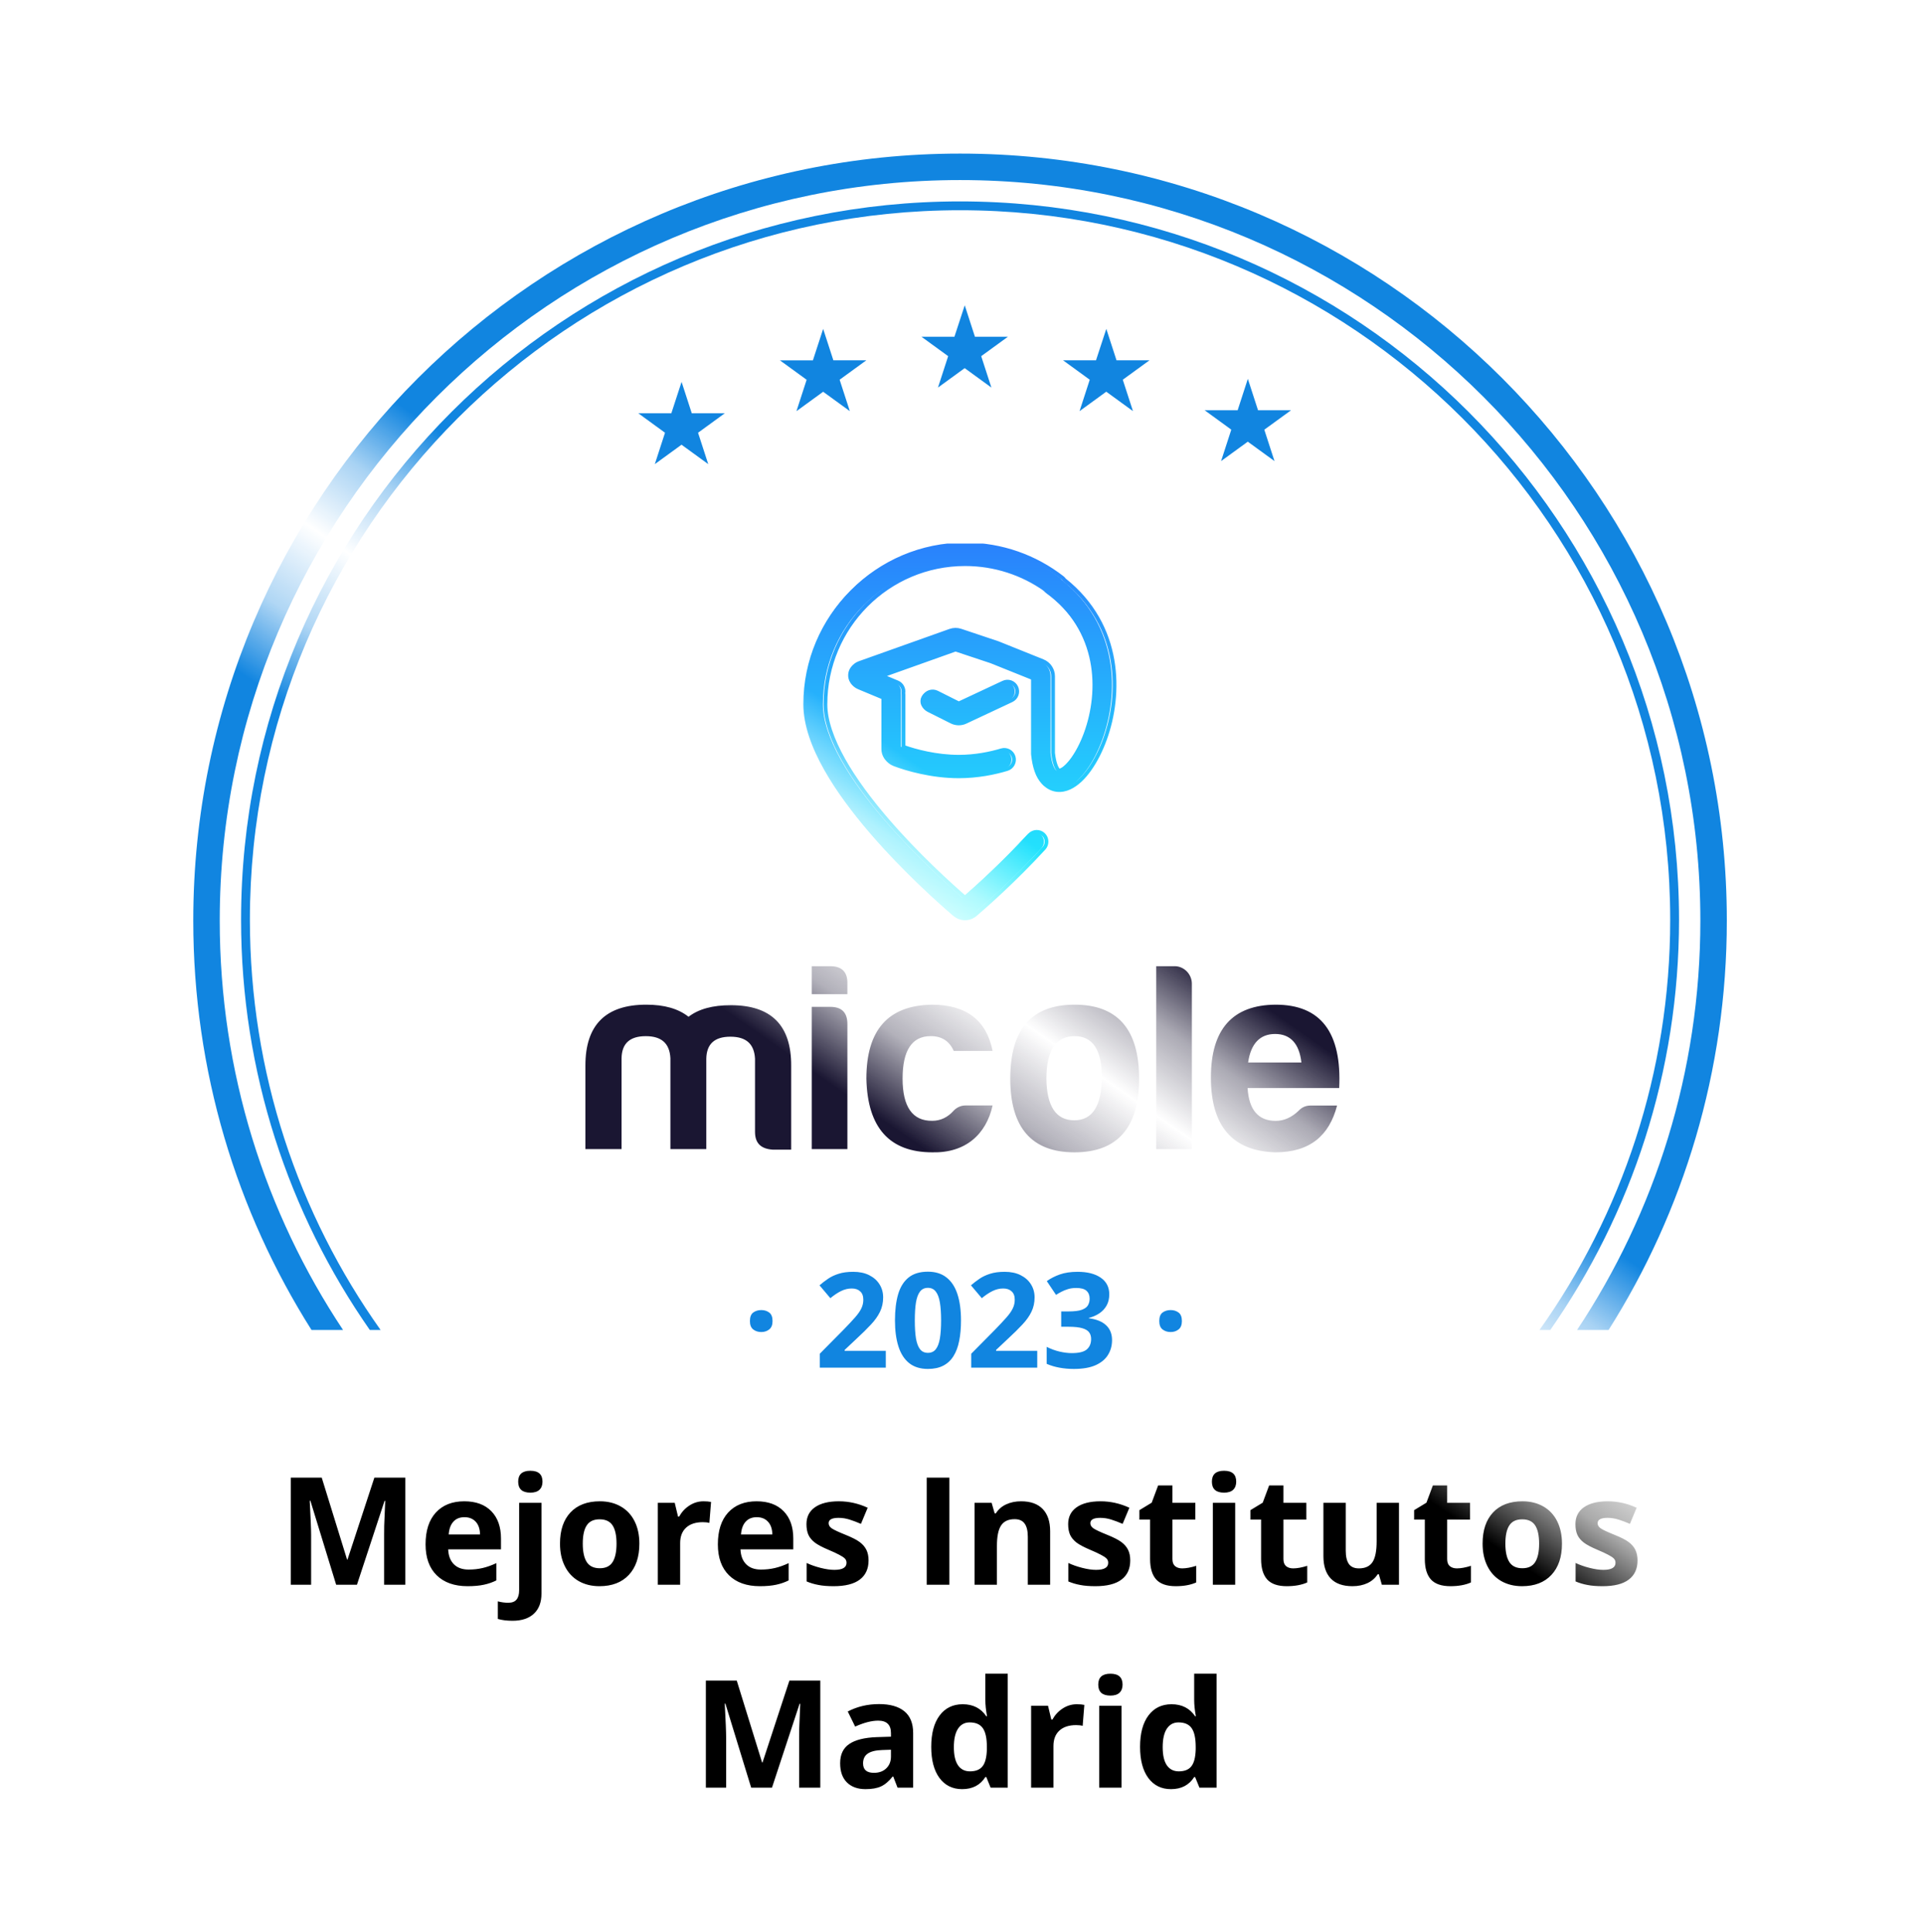
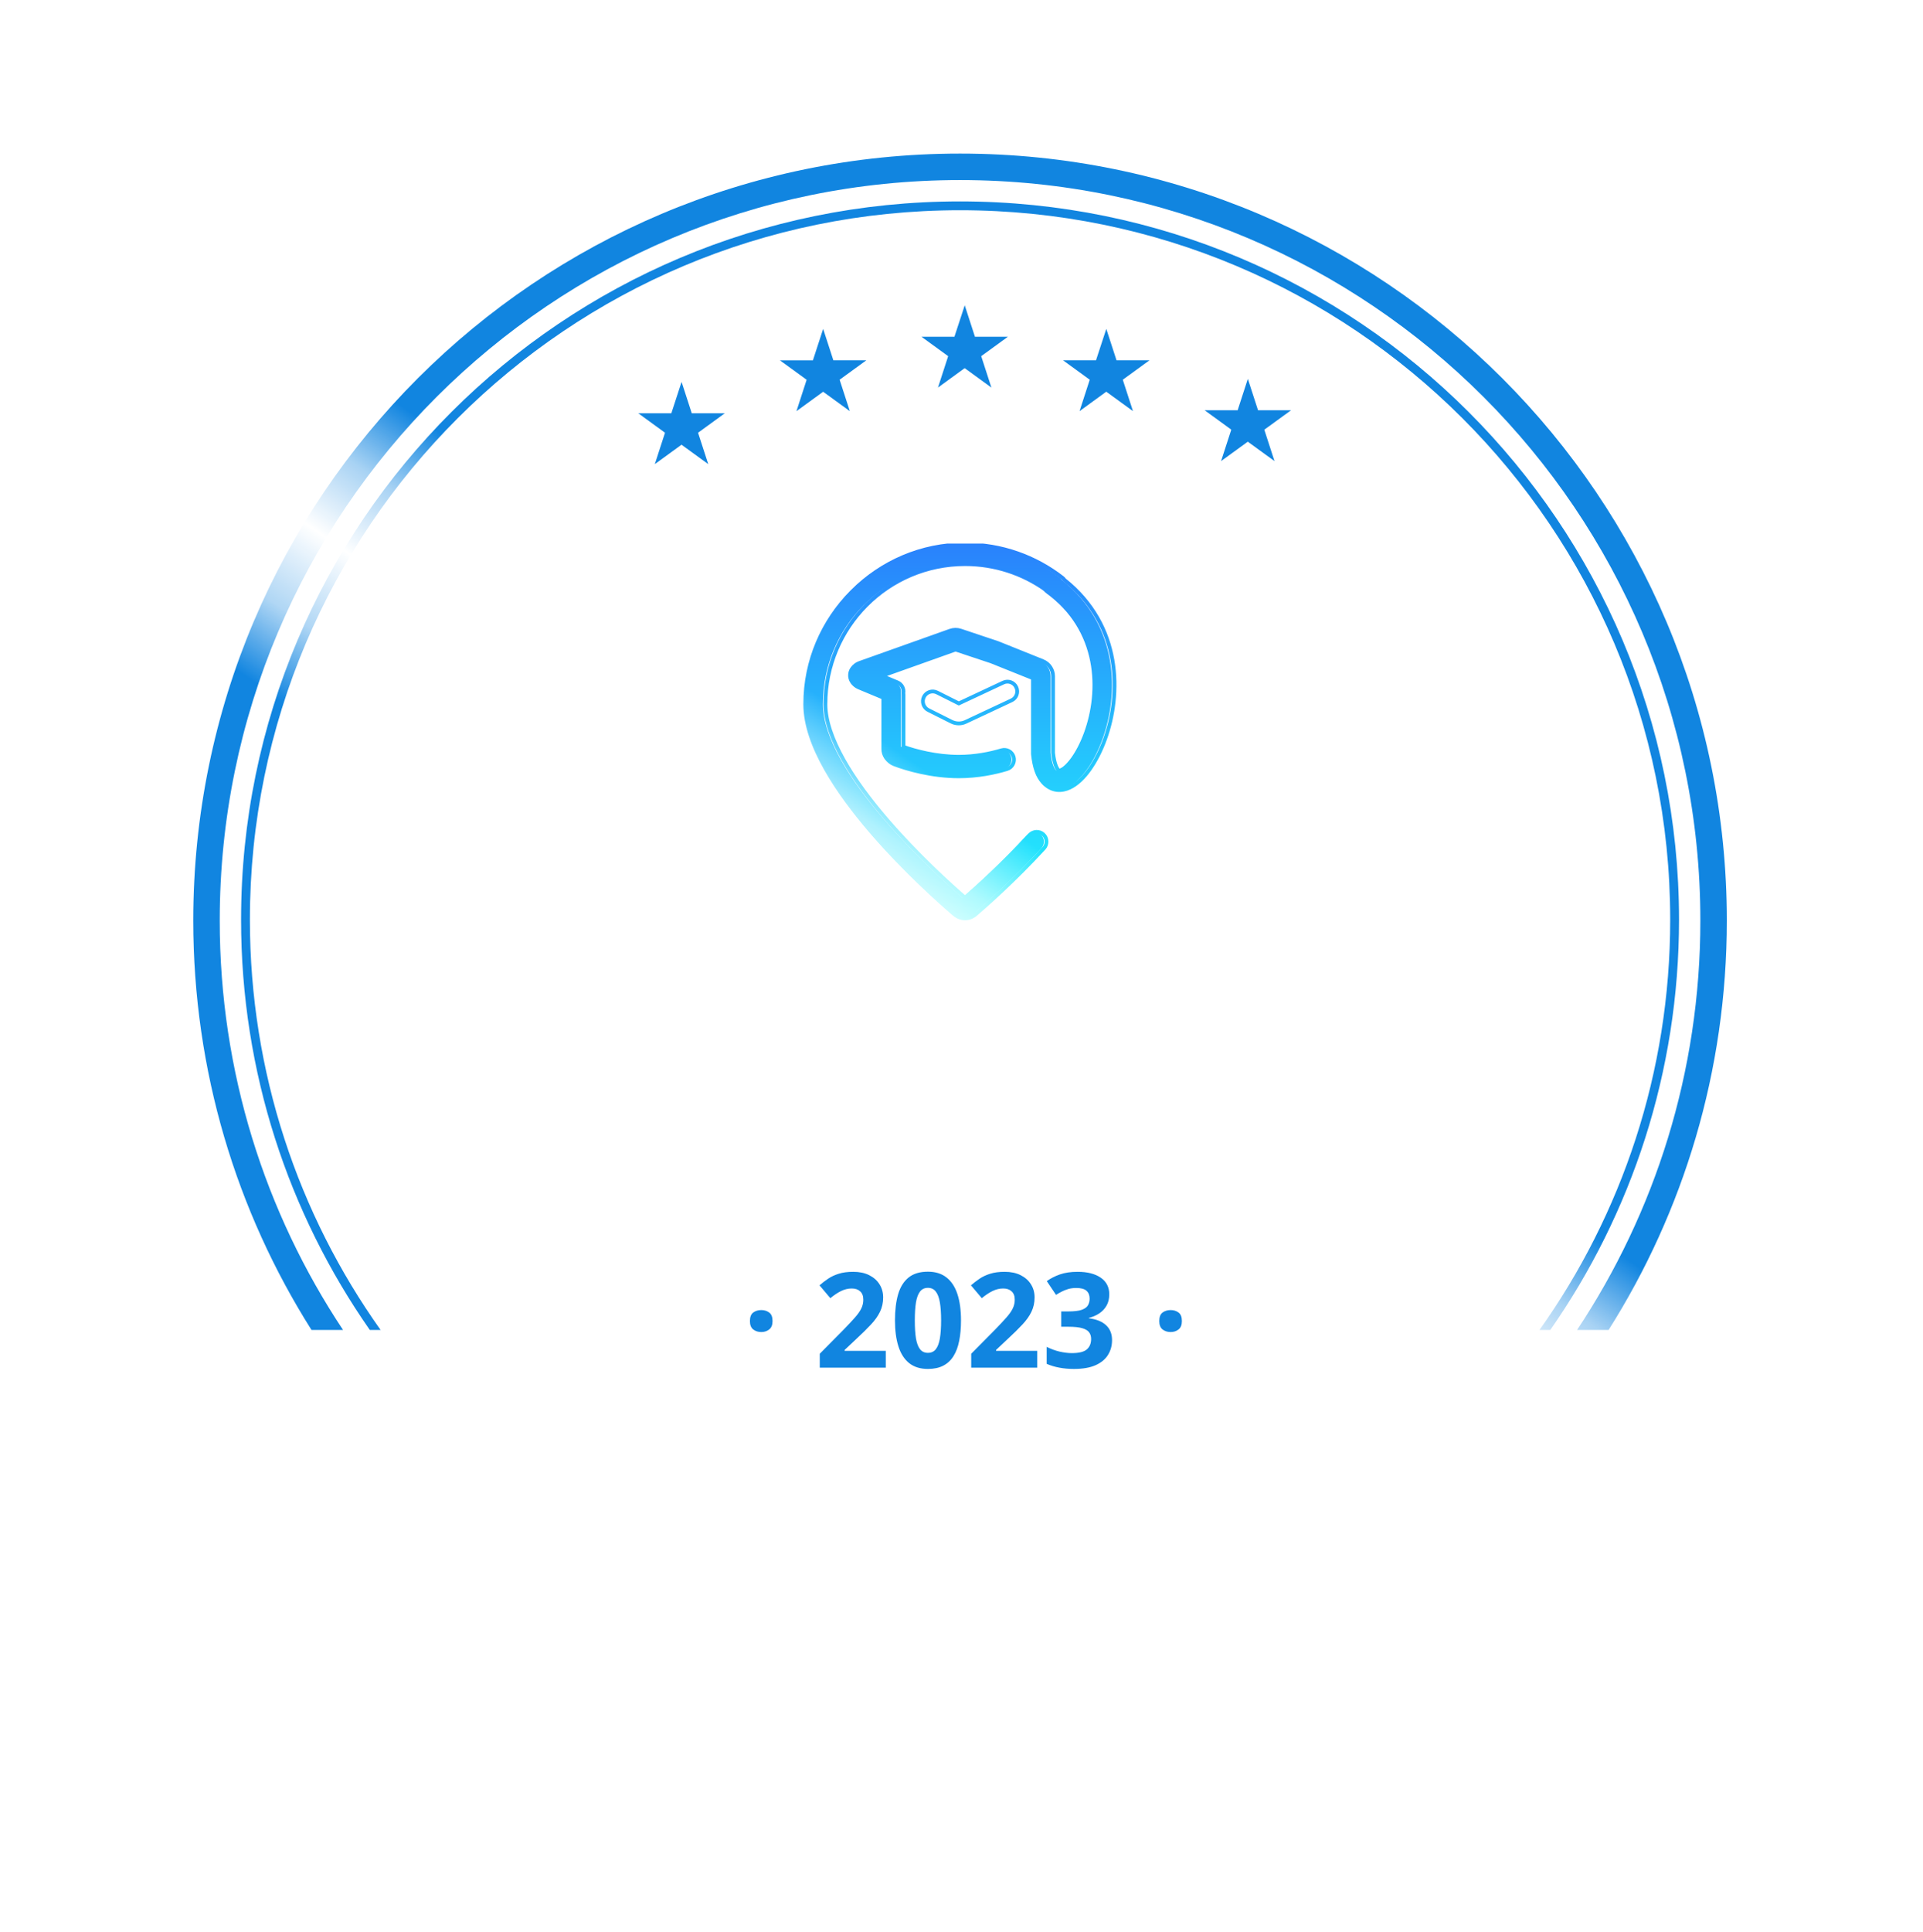
<svg xmlns="http://www.w3.org/2000/svg" width="218" height="219" viewBox="0 0 218 219" fill="none">
  <g filter="url(#filter0_d_774_7544)">
    <path fill-rule="evenodd" clip-rule="evenodd" d="M114.807 2.799C111.756 -0.532 106.506 -0.532 103.456 2.799C100.829 5.667 96.475 6.125 93.309 3.865C89.632 1.242 84.497 2.333 82.206 6.225C80.232 9.577 76.069 10.93 72.502 9.378C68.361 7.576 63.565 9.711 62.132 13.995C60.899 17.684 57.108 19.873 53.297 19.096C48.871 18.195 44.624 21.281 44.113 25.769C43.674 29.633 40.42 32.562 36.531 32.596C32.015 32.634 28.502 36.535 28.936 41.031C29.309 44.903 26.736 48.444 22.939 49.285C18.529 50.262 15.904 54.808 17.263 59.116C18.434 62.825 16.653 66.824 13.114 68.436C9.003 70.308 7.381 75.301 9.606 79.232C11.522 82.617 10.611 86.899 7.484 89.212C3.853 91.897 3.304 97.119 6.298 100.501C8.876 103.413 8.876 107.791 6.298 110.703C3.304 114.086 3.853 119.307 7.484 121.993C10.611 124.305 11.522 128.587 9.606 131.972C7.381 135.903 9.003 140.896 13.114 142.768C16.653 144.38 18.434 148.379 17.263 152.088L16.874 153.321C16.037 155.974 16.986 158.734 19.003 160.358C19.001 160.439 19 160.52 19 160.602V179.602C19 185.124 23.477 189.602 29 189.602H57C62.523 189.602 67 194.079 67 199.602V200.602C67 206.124 71.477 210.602 77 210.602H142C147.523 210.602 152 206.124 152 200.602V199.602C152 194.079 156.477 189.602 162 189.602H189C194.523 189.602 199 185.124 199 179.602V160.602C199 160.587 199 160.572 199 160.557C201.194 158.966 202.261 156.086 201.388 153.321L200.999 152.088C199.829 148.379 201.609 144.38 205.149 142.768C209.26 140.896 210.882 135.903 208.657 131.972C206.741 128.587 207.651 124.305 210.778 121.993C214.41 119.307 214.958 114.086 211.965 110.703C209.387 107.791 209.387 103.413 211.965 100.501C214.958 97.119 214.41 91.897 210.778 89.212C207.651 86.899 206.741 82.617 208.657 79.232C210.882 75.301 209.26 70.308 205.149 68.436C201.609 66.824 199.829 62.825 200.999 59.116C202.358 54.808 199.734 50.262 195.324 49.285C191.526 48.444 188.953 44.903 189.327 41.031C189.761 36.535 186.248 32.634 181.731 32.596C177.842 32.562 174.589 29.633 174.149 25.769C173.639 21.281 169.392 18.195 164.966 19.096C161.155 19.873 157.363 17.684 156.13 13.995C154.698 9.711 149.902 7.576 145.76 9.378C142.194 10.93 138.03 9.577 136.057 6.225C133.765 2.333 128.63 1.242 124.954 3.865C121.788 6.125 117.434 5.667 114.807 2.799Z" fill="white" />
  </g>
  <path d="M109.367 34.602L110.476 38.018L110.52 38.162H110.67H114.264L111.358 40.275L111.236 40.364L111.28 40.508L112.389 43.924L109.483 41.811L109.361 41.722L109.239 41.811L106.333 43.924L107.442 40.508L107.487 40.364L107.365 40.275L104.458 38.162H108.052H108.202L108.246 38.018L109.367 34.602Z" fill="#1185E0" />
  <path d="M125.416 37.272L126.526 40.688L126.57 40.832H126.72H130.313L127.407 42.945L127.285 43.034L127.33 43.178L128.439 46.594L125.533 44.481L125.411 44.392L125.289 44.481L122.383 46.594L123.492 43.178L123.536 43.034L123.414 42.945L120.508 40.832H124.102H124.252L124.296 40.688L125.416 37.272Z" fill="#1185E0" />
  <path d="M77.267 43.279L78.376 46.696L78.42 46.84H78.57H82.164L79.258 48.953L79.136 49.041L79.18 49.186L80.289 52.602L77.383 50.489L77.261 50.4L77.139 50.489L74.233 52.602L75.342 49.186L75.387 49.041L75.265 48.953L72.364 46.84H75.958H76.108L76.152 46.696L77.267 43.279Z" fill="#1185E0" />
  <path d="M93.317 37.272L94.426 40.688L94.47 40.832H94.62H98.214L95.308 42.945L95.186 43.034L95.23 43.178L96.339 46.594L93.439 44.487L93.317 44.398L93.195 44.487L90.289 46.6L91.398 43.183L91.442 43.039L91.32 42.95L88.414 40.837H92.008H92.158L92.202 40.693L93.317 37.272Z" fill="#1185E0" />
  <path d="M141.461 42.935L142.57 46.352L142.614 46.496H142.764H146.358L143.452 48.609L143.329 48.698L143.374 48.842L144.483 52.258L141.577 50.145L141.455 50.056L141.333 50.145L138.427 52.258L139.536 48.842L139.58 48.698L139.47 48.609L136.563 46.496H140.157H140.307L140.351 46.352L141.461 42.935Z" fill="#1185E0" />
-   <path d="M85.157 202.602L82.235 193.081H82.161C82.266 195.017 82.318 196.31 82.318 196.957V202.602H80.019V190.466H83.522L86.394 199.746H86.444L89.49 190.466H92.993V202.602H90.594V196.857C90.594 196.586 90.597 196.274 90.603 195.919C90.614 195.565 90.652 194.625 90.719 193.097H90.644L87.515 202.602H85.157ZM101.75 202.602L101.261 201.34H101.194C100.768 201.877 100.328 202.25 99.874 202.46C99.426 202.665 98.84 202.768 98.115 202.768C97.224 202.768 96.521 202.513 96.006 202.004C95.497 201.495 95.243 200.77 95.243 199.829C95.243 198.844 95.586 198.119 96.272 197.654C96.964 197.184 98.004 196.924 99.393 196.874L101.003 196.824V196.417C101.003 195.477 100.522 195.006 99.559 195.006C98.817 195.006 97.946 195.23 96.944 195.679L96.106 193.969C97.174 193.41 98.358 193.13 99.659 193.13C100.904 193.13 101.858 193.402 102.522 193.944C103.187 194.486 103.519 195.311 103.519 196.417V202.602H101.75ZM101.003 198.302L100.024 198.335C99.288 198.357 98.74 198.49 98.38 198.733C98.021 198.977 97.841 199.348 97.841 199.846C97.841 200.56 98.25 200.917 99.069 200.917C99.656 200.917 100.124 200.748 100.472 200.41C100.826 200.073 101.003 199.624 101.003 199.065V198.302ZM109.072 202.768C107.982 202.768 107.124 202.344 106.499 201.498C105.879 200.651 105.569 199.478 105.569 197.978C105.569 196.456 105.884 195.272 106.515 194.425C107.152 193.573 108.026 193.147 109.138 193.147C110.306 193.147 111.197 193.601 111.811 194.508H111.894C111.767 193.817 111.703 193.2 111.703 192.657V189.686H114.243V202.602H112.301L111.811 201.398H111.703C111.128 202.311 110.25 202.768 109.072 202.768ZM109.96 200.75C110.607 200.75 111.081 200.562 111.379 200.186C111.684 199.81 111.85 199.171 111.877 198.269V197.995C111.877 196.999 111.722 196.285 111.413 195.853C111.108 195.421 110.61 195.206 109.918 195.206C109.354 195.206 108.914 195.446 108.599 195.928C108.289 196.404 108.134 197.098 108.134 198.011C108.134 198.924 108.292 199.611 108.607 200.07C108.922 200.524 109.373 200.75 109.96 200.75ZM122.071 193.147C122.414 193.147 122.699 193.172 122.926 193.222L122.735 195.596C122.53 195.54 122.281 195.513 121.988 195.513C121.18 195.513 120.549 195.72 120.095 196.135C119.647 196.55 119.423 197.131 119.423 197.878V202.602H116.891V193.321H118.809L119.182 194.882H119.307C119.594 194.362 119.982 193.944 120.469 193.628C120.961 193.307 121.495 193.147 122.071 193.147ZM124.503 190.922C124.503 190.098 124.962 189.686 125.881 189.686C126.799 189.686 127.259 190.098 127.259 190.922C127.259 191.315 127.143 191.622 126.91 191.844C126.683 192.06 126.34 192.167 125.881 192.167C124.962 192.167 124.503 191.752 124.503 190.922ZM127.143 202.602H124.611V193.321H127.143V202.602ZM132.746 202.768C131.655 202.768 130.798 202.344 130.172 201.498C129.553 200.651 129.243 199.478 129.243 197.978C129.243 196.456 129.558 195.272 130.189 194.425C130.825 193.573 131.7 193.147 132.812 193.147C133.98 193.147 134.871 193.601 135.485 194.508H135.568C135.441 193.817 135.377 193.2 135.377 192.657V189.686H137.917V202.602H135.975L135.485 201.398H135.377C134.801 202.311 133.924 202.768 132.746 202.768ZM133.634 200.75C134.281 200.75 134.754 200.562 135.053 200.186C135.358 199.81 135.524 199.171 135.551 198.269V197.995C135.551 196.999 135.396 196.285 135.086 195.853C134.782 195.421 134.284 195.206 133.592 195.206C133.028 195.206 132.588 195.446 132.272 195.928C131.963 196.404 131.808 197.098 131.808 198.011C131.808 198.924 131.965 199.611 132.281 200.07C132.596 200.524 133.047 200.75 133.634 200.75Z" fill="black" />
-   <path d="M38.108 179.602L35.187 170.081H35.112C35.217 172.017 35.27 173.31 35.27 173.957V179.602H32.97V167.466H36.473L39.345 176.746H39.395L42.441 167.466H45.944V179.602H43.545V173.857C43.545 173.586 43.548 173.274 43.554 172.919C43.565 172.565 43.603 171.625 43.67 170.097H43.595L40.466 179.602H38.108ZM52.651 171.948C52.115 171.948 51.694 172.12 51.39 172.463C51.085 172.8 50.911 173.282 50.867 173.907H54.419C54.408 173.282 54.245 172.8 53.93 172.463C53.614 172.12 53.188 171.948 52.651 171.948ZM53.008 179.768C51.514 179.768 50.346 179.355 49.505 178.531C48.664 177.706 48.244 176.539 48.244 175.028C48.244 173.473 48.631 172.272 49.406 171.425C50.186 170.573 51.262 170.147 52.635 170.147C53.946 170.147 54.967 170.521 55.698 171.268C56.428 172.015 56.794 173.047 56.794 174.364V175.592H50.809C50.836 176.312 51.049 176.873 51.448 177.277C51.846 177.681 52.405 177.883 53.124 177.883C53.683 177.883 54.212 177.825 54.71 177.709C55.208 177.593 55.728 177.407 56.27 177.153V179.112C55.828 179.333 55.355 179.496 54.851 179.602C54.347 179.712 53.733 179.768 53.008 179.768ZM58.105 183.686C57.458 183.686 56.901 183.616 56.437 183.478V181.486C56.824 181.591 57.22 181.644 57.623 181.644C58.05 181.644 58.359 181.525 58.553 181.287C58.752 181.049 58.852 180.697 58.852 180.232V170.321H61.384V180.606C61.384 181.591 61.099 182.349 60.529 182.88C59.959 183.417 59.151 183.686 58.105 183.686ZM58.744 167.922C58.744 167.098 59.203 166.686 60.122 166.686C61.041 166.686 61.5 167.098 61.5 167.922C61.5 168.315 61.384 168.622 61.151 168.844C60.925 169.06 60.581 169.167 60.122 169.167C59.203 169.167 58.744 168.752 58.744 167.922ZM66.065 174.945C66.065 175.863 66.215 176.558 66.514 177.028C66.818 177.499 67.311 177.734 67.991 177.734C68.666 177.734 69.151 177.501 69.444 177.037C69.743 176.566 69.892 175.869 69.892 174.945C69.892 174.026 69.743 173.337 69.444 172.878C69.145 172.419 68.655 172.189 67.975 172.189C67.299 172.189 66.812 172.419 66.514 172.878C66.215 173.332 66.065 174.021 66.065 174.945ZM72.482 174.945C72.482 176.456 72.084 177.637 71.287 178.489C70.49 179.341 69.38 179.768 67.958 179.768C67.067 179.768 66.281 179.574 65.601 179.187C64.92 178.794 64.397 178.232 64.032 177.501C63.666 176.771 63.484 175.919 63.484 174.945C63.484 173.429 63.88 172.25 64.671 171.409C65.462 170.568 66.575 170.147 68.008 170.147C68.899 170.147 69.685 170.341 70.365 170.728C71.046 171.115 71.569 171.672 71.934 172.396C72.299 173.121 72.482 173.971 72.482 174.945ZM79.753 170.147C80.097 170.147 80.382 170.172 80.608 170.222L80.418 172.596C80.213 172.54 79.964 172.513 79.67 172.513C78.862 172.513 78.232 172.72 77.778 173.135C77.33 173.55 77.106 174.131 77.106 174.878V179.602H74.574V170.321H76.491L76.865 171.882H76.989C77.277 171.362 77.664 170.944 78.151 170.628C78.644 170.307 79.178 170.147 79.753 170.147ZM85.788 171.948C85.251 171.948 84.831 172.12 84.526 172.463C84.222 172.8 84.048 173.282 84.003 173.907H87.556C87.545 173.282 87.382 172.8 87.066 172.463C86.751 172.12 86.325 171.948 85.788 171.948ZM86.145 179.768C84.651 179.768 83.483 179.355 82.642 178.531C81.801 177.706 81.38 176.539 81.38 175.028C81.38 173.473 81.768 172.272 82.543 171.425C83.323 170.573 84.399 170.147 85.772 170.147C87.083 170.147 88.104 170.521 88.835 171.268C89.565 172.015 89.93 173.047 89.93 174.364V175.592H83.945C83.973 176.312 84.186 176.873 84.585 177.277C84.983 177.681 85.542 177.883 86.261 177.883C86.82 177.883 87.349 177.825 87.847 177.709C88.345 177.593 88.865 177.407 89.407 177.153V179.112C88.965 179.333 88.491 179.496 87.988 179.602C87.484 179.712 86.87 179.768 86.145 179.768ZM98.463 176.846C98.463 177.798 98.131 178.522 97.467 179.021C96.809 179.519 95.821 179.768 94.504 179.768C93.829 179.768 93.253 179.721 92.777 179.626C92.301 179.538 91.856 179.405 91.441 179.228V177.136C91.911 177.358 92.44 177.543 93.026 177.692C93.618 177.842 94.139 177.917 94.587 177.917C95.505 177.917 95.965 177.651 95.965 177.12C95.965 176.92 95.904 176.76 95.782 176.638C95.66 176.511 95.45 176.37 95.151 176.215C94.853 176.054 94.454 175.869 93.956 175.659C93.242 175.36 92.716 175.083 92.379 174.829C92.047 174.574 91.803 174.284 91.648 173.957C91.499 173.625 91.424 173.218 91.424 172.737C91.424 171.912 91.743 171.276 92.379 170.828C93.021 170.374 93.928 170.147 95.102 170.147C96.219 170.147 97.307 170.39 98.364 170.877L97.6 172.704C97.135 172.504 96.701 172.341 96.297 172.214C95.893 172.087 95.481 172.023 95.06 172.023C94.313 172.023 93.939 172.225 93.939 172.629C93.939 172.856 94.058 173.052 94.296 173.218C94.54 173.384 95.068 173.631 95.882 173.957C96.607 174.25 97.138 174.524 97.476 174.779C97.813 175.033 98.062 175.327 98.223 175.659C98.383 175.991 98.463 176.386 98.463 176.846ZM105.054 179.602V167.466H107.627V179.602H105.054ZM119.049 179.602H116.518V174.181C116.518 173.512 116.399 173.011 116.161 172.679C115.923 172.341 115.544 172.172 115.023 172.172C114.315 172.172 113.803 172.41 113.488 172.886C113.172 173.357 113.015 174.14 113.015 175.235V179.602H110.483V170.321H112.417L112.757 171.508H112.898C113.181 171.06 113.568 170.722 114.061 170.496C114.559 170.263 115.123 170.147 115.754 170.147C116.833 170.147 117.652 170.44 118.211 171.027C118.77 171.608 119.049 172.449 119.049 173.55V179.602ZM128.13 176.846C128.13 177.798 127.798 178.522 127.134 179.021C126.476 179.519 125.488 179.768 124.171 179.768C123.496 179.768 122.92 179.721 122.444 179.626C121.968 179.538 121.523 179.405 121.108 179.228V177.136C121.578 177.358 122.107 177.543 122.693 177.692C123.285 177.842 123.806 177.917 124.254 177.917C125.173 177.917 125.632 177.651 125.632 177.12C125.632 176.92 125.571 176.76 125.449 176.638C125.327 176.511 125.117 176.37 124.818 176.215C124.52 176.054 124.121 175.869 123.623 175.659C122.909 175.36 122.383 175.083 122.046 174.829C121.714 174.574 121.47 174.284 121.315 173.957C121.166 173.625 121.091 173.218 121.091 172.737C121.091 171.912 121.41 171.276 122.046 170.828C122.688 170.374 123.595 170.147 124.769 170.147C125.886 170.147 126.974 170.39 128.031 170.877L127.267 172.704C126.802 172.504 126.368 172.341 125.964 172.214C125.56 172.087 125.148 172.023 124.727 172.023C123.98 172.023 123.606 172.225 123.606 172.629C123.606 172.856 123.725 173.052 123.963 173.218C124.207 173.384 124.735 173.631 125.549 173.957C126.274 174.25 126.805 174.524 127.143 174.779C127.48 175.033 127.729 175.327 127.89 175.659C128.05 175.991 128.13 176.386 128.13 176.846ZM134.016 177.75C134.458 177.75 134.99 177.654 135.609 177.46V179.344C134.979 179.626 134.204 179.768 133.285 179.768C132.272 179.768 131.534 179.513 131.069 179.004C130.61 178.489 130.38 177.72 130.38 176.696V172.222H129.168V171.151L130.562 170.305L131.293 168.346H132.912V170.321H135.51V172.222H132.912V176.696C132.912 177.056 133.011 177.322 133.21 177.493C133.415 177.665 133.684 177.75 134.016 177.75ZM137.386 167.922C137.386 167.098 137.845 166.686 138.764 166.686C139.682 166.686 140.142 167.098 140.142 167.922C140.142 168.315 140.025 168.622 139.793 168.844C139.566 169.06 139.223 169.167 138.764 169.167C137.845 169.167 137.386 168.752 137.386 167.922ZM140.025 179.602H137.494V170.321H140.025V179.602ZM146.6 177.75C147.042 177.75 147.574 177.654 148.193 177.46V179.344C147.562 179.626 146.788 179.768 145.869 179.768C144.856 179.768 144.118 179.513 143.653 179.004C143.194 178.489 142.964 177.72 142.964 176.696V172.222H141.752V171.151L143.146 170.305L143.877 168.346H145.496V170.321H148.094V172.222H145.496V176.696C145.496 177.056 145.595 177.322 145.794 177.493C145.999 177.665 146.268 177.75 146.6 177.75ZM156.652 179.602L156.312 178.415H156.179C155.908 178.846 155.523 179.181 155.025 179.419C154.527 179.651 153.96 179.768 153.323 179.768C152.233 179.768 151.411 179.477 150.858 178.896C150.305 178.309 150.028 177.468 150.028 176.373V170.321H152.56V175.742C152.56 176.411 152.679 176.915 152.917 177.252C153.154 177.584 153.534 177.75 154.054 177.75C154.762 177.75 155.274 177.515 155.589 177.045C155.905 176.569 156.062 175.783 156.062 174.688V170.321H158.594V179.602H156.652ZM165.16 177.75C165.603 177.75 166.134 177.654 166.754 177.46V179.344C166.123 179.626 165.348 179.768 164.43 179.768C163.417 179.768 162.678 179.513 162.213 179.004C161.754 178.489 161.524 177.72 161.524 176.696V172.222H160.312V171.151L161.707 170.305L162.438 168.346H164.056V170.321H166.654V172.222H164.056V176.696C164.056 177.056 164.156 177.322 164.355 177.493C164.56 177.665 164.828 177.75 165.16 177.75ZM170.655 174.945C170.655 175.863 170.805 176.558 171.104 177.028C171.408 177.499 171.9 177.734 172.581 177.734C173.256 177.734 173.74 177.501 174.034 177.037C174.333 176.566 174.482 175.869 174.482 174.945C174.482 174.026 174.333 173.337 174.034 172.878C173.735 172.419 173.245 172.189 172.564 172.189C171.889 172.189 171.402 172.419 171.104 172.878C170.805 173.332 170.655 174.021 170.655 174.945ZM177.072 174.945C177.072 176.456 176.673 177.637 175.876 178.489C175.08 179.341 173.97 179.768 172.548 179.768C171.657 179.768 170.871 179.574 170.19 179.187C169.51 178.794 168.987 178.232 168.622 177.501C168.256 176.771 168.074 175.919 168.074 174.945C168.074 173.429 168.469 172.25 169.261 171.409C170.052 170.568 171.164 170.147 172.598 170.147C173.489 170.147 174.274 170.341 174.955 170.728C175.636 171.115 176.159 171.672 176.524 172.396C176.889 173.121 177.072 173.971 177.072 174.945ZM185.638 176.846C185.638 177.798 185.306 178.522 184.642 179.021C183.984 179.519 182.996 179.768 181.679 179.768C181.004 179.768 180.428 179.721 179.952 179.626C179.476 179.538 179.031 179.405 178.616 179.228V177.136C179.086 177.358 179.615 177.543 180.201 177.692C180.793 177.842 181.313 177.917 181.762 177.917C182.68 177.917 183.14 177.651 183.14 177.12C183.14 176.92 183.079 176.76 182.957 176.638C182.835 176.511 182.625 176.37 182.326 176.215C182.027 176.054 181.629 175.869 181.131 175.659C180.417 175.36 179.891 175.083 179.554 174.829C179.222 174.574 178.978 174.284 178.823 173.957C178.674 173.625 178.599 173.218 178.599 172.737C178.599 171.912 178.917 171.276 179.554 170.828C180.196 170.374 181.103 170.147 182.276 170.147C183.394 170.147 184.482 170.39 185.539 170.877L184.775 172.704C184.31 172.504 183.876 172.341 183.472 172.214C183.068 172.087 182.655 172.023 182.235 172.023C181.488 172.023 181.114 172.225 181.114 172.629C181.114 172.856 181.233 173.052 181.471 173.218C181.715 173.384 182.243 173.631 183.057 173.957C183.782 174.25 184.313 174.524 184.65 174.779C184.988 175.033 185.237 175.327 185.397 175.659C185.558 175.991 185.638 176.386 185.638 176.846Z" fill="black" />
  <path fill-rule="evenodd" clip-rule="evenodd" d="M24.91 104.333C24.91 57.982 62.485 20.407 108.835 20.407C155.186 20.407 192.761 57.982 192.761 104.333C192.761 121.488 187.615 137.438 178.782 150.728H182.357C190.847 137.302 195.761 121.389 195.761 104.333C195.761 56.325 156.843 17.407 108.835 17.407C60.828 17.407 21.91 56.325 21.91 104.333C21.91 121.389 26.824 137.302 35.313 150.728H38.889C30.056 137.438 24.91 121.488 24.91 104.333Z" fill="#1185E0" />
  <path fill-rule="evenodd" clip-rule="evenodd" d="M28.329 104.232C28.329 59.826 64.372 23.826 108.836 23.826C153.299 23.826 189.342 59.826 189.342 104.232C189.342 121.557 183.857 137.601 174.525 150.728H175.748C184.948 137.546 190.342 121.518 190.342 104.232C190.342 59.272 153.85 22.826 108.836 22.826C63.821 22.826 27.329 59.272 27.329 104.232C27.329 121.518 32.724 137.546 41.923 150.728H43.146C33.815 137.601 28.329 121.557 28.329 104.232Z" fill="#1185E0" />
  <g clip-path="url(#clip0_774_7544)">
-     <path fill-rule="evenodd" clip-rule="evenodd" d="M70.462 119.931V130.233H66.364V120.753C66.364 116.151 68.674 113.863 73.259 113.863C75.323 113.863 76.905 114.321 78.055 115.234C79.21 114.352 80.787 113.923 82.856 113.923C87.441 113.923 89.721 116.211 89.691 120.813V130.294H87.597C86.261 130.203 85.593 129.563 85.593 128.283V119.992C85.503 118.313 84.589 117.492 82.801 117.492C81.008 117.492 80.099 118.313 80.069 119.992V130.233H76.001V119.931C75.911 118.253 74.997 117.431 73.209 117.431C71.406 117.431 70.492 118.253 70.462 119.931ZM94.12 114.11C95.426 114.11 96.064 114.75 96.064 116.06V130.233H92.026V114.11H94.12V114.11ZM94.12 109.503C95.456 109.503 96.094 110.173 96.064 111.484V112.673H92.026V109.503H94.12ZM105.691 130.596C100.829 130.596 98.339 127.794 98.218 122.244C98.218 116.726 100.679 113.953 105.63 113.863C109.517 113.863 111.827 115.602 112.525 119.104H108.121C107.634 118.006 106.785 117.426 105.51 117.426C103.386 117.426 102.321 119.039 102.321 122.239C102.321 125.44 103.446 127.053 105.691 127.023C106.63 127.023 107.453 126.624 108.121 125.863C108.518 125.465 108.97 125.284 109.487 125.284H112.525C111.792 128.585 109.427 130.687 105.691 130.596ZM118.627 122.244C118.657 125.385 119.722 126.967 121.786 126.967C123.85 126.967 124.884 125.324 124.914 122.124C124.914 118.984 123.88 117.431 121.816 117.431C119.692 117.431 118.627 119.044 118.627 122.244ZM129.133 122.244C129.133 127.794 126.672 130.596 121.816 130.596C116.96 130.596 114.529 127.794 114.529 122.244C114.529 116.635 116.96 113.863 121.816 113.863C126.672 113.863 129.133 116.635 129.133 122.244ZM135.114 111.484V130.228H131.076V109.503H133.17C134.235 109.503 135.114 110.42 135.114 111.484ZM141.492 120.415H147.533C147.292 118.283 146.288 117.184 144.555 117.184C142.828 117.184 141.798 118.283 141.492 120.415ZM144.56 130.596C139.699 130.445 137.273 127.607 137.273 122.124C137.273 116.635 139.734 113.893 144.62 113.863C149.723 113.863 152.123 117.003 151.817 123.313H141.431C141.582 125.783 142.647 127.033 144.62 127.033C145.559 127.033 146.443 126.634 147.232 125.873C147.598 125.475 148.05 125.294 148.598 125.294H151.576C150.692 128.706 148.507 130.596 144.56 130.596Z" fill="#1A1632" />
    <path d="M93.287 79.816C93.287 71.041 100.373 63.93 109.116 63.93C112.5 63.93 115.634 64.993 118.205 66.808C118.271 66.898 118.351 66.979 118.446 67.05C124.538 71.465 124.593 78.345 122.896 83.022C122.474 84.181 121.957 85.164 121.424 85.91C120.877 86.676 120.38 87.099 120.033 87.256C119.873 87.331 119.792 87.326 119.777 87.321C119.772 87.321 119.747 87.321 119.687 87.261C119.516 87.084 119.23 86.56 119.094 85.33V76.641C119.094 75.885 118.637 75.205 117.934 74.922L112.837 72.876L108.624 71.465C108.232 71.334 107.81 71.339 107.423 71.475L97.133 75.139C95.863 75.593 95.813 77.382 97.058 77.901L99.921 79.096V84.907C99.921 85.628 100.342 86.323 101.071 86.606C102.502 87.16 105.344 87.976 108.403 87.976C110.537 87.976 112.47 87.578 113.881 87.15C114.469 86.973 114.795 86.353 114.62 85.769C114.444 85.184 113.826 84.852 113.244 85.028C111.988 85.406 110.271 85.759 108.403 85.759C105.877 85.759 103.466 85.114 102.135 84.635V78.733C102.135 78.672 102.13 78.607 102.12 78.546C102.206 78.047 101.939 77.538 101.452 77.337L99.674 76.596L108.046 73.617L112.079 74.968L116.885 76.898V85.456L116.89 85.512C117.035 86.928 117.397 88.097 118.11 88.823C118.492 89.211 118.964 89.463 119.501 89.529C120.023 89.594 120.52 89.478 120.957 89.277C121.801 88.889 122.574 88.118 123.227 87.205C123.895 86.273 124.498 85.103 124.975 83.783C126.813 78.718 126.923 70.941 120.375 65.729C120.309 65.638 120.234 65.553 120.144 65.482C117.095 63.118 113.269 61.707 109.116 61.707C99.152 61.707 91.072 69.817 91.072 79.816C91.072 82.21 92.036 84.761 93.407 87.2C94.788 89.66 96.646 92.109 98.56 94.342C102.396 98.803 106.56 102.477 107.931 103.646C108.619 104.236 109.608 104.221 110.286 103.646C111.471 102.633 114.73 99.765 118.055 96.141C118.466 95.693 118.441 94.987 117.989 94.574C117.542 94.161 116.839 94.186 116.428 94.639C113.399 97.936 110.421 100.597 109.106 101.741C107.559 100.4 103.742 96.983 100.232 92.896C98.369 90.728 96.611 88.4 95.331 86.117C94.04 83.803 93.287 81.656 93.287 79.816Z" fill="url(#paint0_linear_774_7544)" />
-     <path d="M114.936 77.891C115.192 78.445 114.956 79.106 114.404 79.368L109.196 81.807C108.684 82.044 108.096 82.039 107.594 81.787L104.962 80.467C104.415 80.194 104.194 79.524 104.465 78.975C104.736 78.425 105.404 78.204 105.952 78.476L108.423 79.716L113.47 77.352C114.017 77.095 114.675 77.337 114.936 77.891Z" fill="url(#paint1_linear_774_7544)" />
    <path d="M110.578 103.641C109.9 104.221 108.911 104.231 108.223 103.641C106.852 102.467 102.684 98.798 98.852 94.337C96.933 92.109 95.081 89.655 93.699 87.195C92.329 84.756 91.364 82.211 91.364 79.811C91.364 69.812 99.439 61.702 109.408 61.702C113.561 61.702 117.383 63.108 120.436 65.477C120.526 65.548 120.607 65.633 120.667 65.724C127.216 70.941 127.105 78.713 125.267 83.778C124.79 85.094 124.182 86.268 123.519 87.2C122.872 88.113 122.098 88.884 121.25 89.272C120.813 89.474 120.315 89.589 119.793 89.524C119.256 89.453 118.784 89.206 118.402 88.818C117.689 88.093 117.327 86.918 117.182 85.507L117.177 85.451V76.893L112.371 74.963L108.328 73.617L99.962 76.596L101.739 77.337C102.227 77.538 102.488 78.047 102.407 78.546C102.417 78.607 102.422 78.667 102.422 78.733V84.64C103.753 85.124 106.164 85.764 108.69 85.764C110.558 85.764 112.275 85.411 113.531 85.033C114.118 84.857 114.731 85.189 114.907 85.774C115.083 86.359 114.751 86.979 114.169 87.155C112.758 87.584 110.824 87.982 108.69 87.982C105.636 87.982 102.789 87.16 101.358 86.611C100.63 86.328 100.208 85.633 100.208 84.912V79.101L97.345 77.906C96.1 77.387 96.145 75.598 97.421 75.144L107.711 71.48C108.097 71.344 108.519 71.339 108.911 71.47L113.124 72.881L118.221 74.928C118.919 75.21 119.381 75.89 119.381 76.646V85.335C119.517 86.565 119.803 87.09 119.974 87.266C120.034 87.326 120.059 87.326 120.064 87.326C120.079 87.326 120.16 87.331 120.32 87.261C120.667 87.1 121.164 86.681 121.712 85.915C122.244 85.169 122.761 84.186 123.183 83.027C124.88 78.35 124.825 71.47 118.734 67.055C118.638 66.984 118.558 66.904 118.493 66.813C115.921 64.998 112.788 63.935 109.403 63.935C100.66 63.935 93.574 71.047 93.574 79.822C93.574 81.661 94.332 83.808 95.623 86.112C96.908 88.395 98.661 90.724 100.524 92.891C104.034 96.973 107.851 100.396 109.398 101.736C110.719 100.592 113.692 97.936 116.72 94.635C117.132 94.186 117.835 94.156 118.282 94.569C118.729 94.982 118.759 95.688 118.347 96.137C115.017 99.76 111.763 102.628 110.578 103.641ZM110.578 103.641L109.86 102.795L110.578 103.641ZM114.681 79.368C115.233 79.111 115.474 78.446 115.213 77.891C114.957 77.337 114.294 77.095 113.742 77.357L108.695 79.721L106.224 78.481C105.677 78.209 105.014 78.43 104.738 78.98C104.466 79.529 104.687 80.195 105.235 80.472L107.866 81.792C108.368 82.044 108.961 82.054 109.468 81.812L114.681 79.368Z" stroke="url(#paint2_linear_774_7544)" stroke-width="0.427" stroke-linecap="round" />
  </g>
  <path fill-rule="evenodd" clip-rule="evenodd" d="M201.177 146.403L37.464 32.496C37.081 32.558 36.689 32.592 36.29 32.596C31.773 32.634 28.26 36.535 28.694 41.031C29.068 44.903 26.495 48.444 22.697 49.285C18.287 50.262 15.662 54.808 17.022 59.116C18.192 62.825 16.412 66.824 12.872 68.436C11.887 68.885 11.045 69.513 10.364 70.262L184.088 191.134C185.454 190.282 187.067 189.789 188.796 189.789H189.39C194.637 189.789 198.89 185.536 198.89 180.289V160.602C198.89 160.348 198.88 160.097 198.862 159.848C200.813 157.891 201.657 154.938 200.758 152.088C200.144 150.145 200.341 148.121 201.177 146.403Z" fill="url(#paint3_linear_774_7544)" style="mix-blend-mode:overlay" />
  <path d="M85.015 149.719C85.015 149.26 85.14 148.938 85.389 148.752C85.643 148.567 85.948 148.474 86.304 148.474C86.651 148.474 86.949 148.567 87.198 148.752C87.452 148.938 87.579 149.26 87.579 149.719C87.579 150.159 87.452 150.476 87.198 150.671C86.949 150.867 86.651 150.964 86.304 150.964C85.948 150.964 85.643 150.867 85.389 150.671C85.14 150.476 85.015 150.159 85.015 149.719ZM100.418 155H92.933V153.425L95.621 150.708C96.163 150.151 96.597 149.688 96.924 149.316C97.256 148.94 97.496 148.599 97.642 148.291C97.793 147.983 97.869 147.654 97.869 147.302C97.869 146.877 97.749 146.56 97.51 146.35C97.276 146.135 96.961 146.028 96.565 146.028C96.15 146.028 95.748 146.123 95.357 146.313C94.966 146.504 94.559 146.775 94.134 147.126L92.903 145.669C93.211 145.405 93.536 145.156 93.877 144.922C94.224 144.688 94.624 144.5 95.079 144.358C95.538 144.211 96.087 144.138 96.727 144.138C97.43 144.138 98.033 144.265 98.536 144.519C99.043 144.773 99.434 145.12 99.707 145.559C99.981 145.994 100.118 146.487 100.118 147.039C100.118 147.629 100 148.169 99.766 148.657C99.532 149.146 99.19 149.629 98.741 150.107C98.296 150.586 97.759 151.116 97.129 151.697L95.752 152.993V153.096H100.418V155ZM108.943 149.646C108.943 150.51 108.875 151.282 108.738 151.96C108.606 152.639 108.392 153.215 108.094 153.689C107.801 154.163 107.415 154.524 106.937 154.773C106.458 155.022 105.877 155.146 105.193 155.146C104.334 155.146 103.628 154.929 103.077 154.495C102.525 154.055 102.117 153.425 101.854 152.605C101.59 151.78 101.458 150.793 101.458 149.646C101.458 148.489 101.578 147.5 101.817 146.68C102.061 145.854 102.457 145.222 103.003 144.783C103.55 144.343 104.28 144.124 105.193 144.124C106.048 144.124 106.751 144.343 107.303 144.783C107.859 145.217 108.272 145.847 108.541 146.672C108.809 147.493 108.943 148.484 108.943 149.646ZM103.707 149.646C103.707 150.461 103.75 151.143 103.838 151.689C103.931 152.231 104.085 152.639 104.3 152.913C104.515 153.186 104.812 153.323 105.193 153.323C105.569 153.323 105.865 153.188 106.08 152.92C106.299 152.646 106.456 152.239 106.548 151.697C106.641 151.15 106.688 150.466 106.688 149.646C106.688 148.831 106.641 148.149 106.548 147.603C106.456 147.056 106.299 146.646 106.08 146.372C105.865 146.094 105.569 145.955 105.193 145.955C104.812 145.955 104.515 146.094 104.3 146.372C104.085 146.646 103.931 147.056 103.838 147.603C103.75 148.149 103.707 148.831 103.707 149.646ZM117.586 155H110.101V153.425L112.789 150.708C113.331 150.151 113.765 149.688 114.092 149.316C114.424 148.94 114.664 148.599 114.81 148.291C114.961 147.983 115.037 147.654 115.037 147.302C115.037 146.877 114.917 146.56 114.678 146.35C114.444 146.135 114.129 146.028 113.733 146.028C113.318 146.028 112.916 146.123 112.525 146.313C112.134 146.504 111.727 146.775 111.302 147.126L110.071 145.669C110.379 145.405 110.704 145.156 111.045 144.922C111.392 144.688 111.792 144.5 112.247 144.358C112.706 144.211 113.255 144.138 113.895 144.138C114.598 144.138 115.201 144.265 115.704 144.519C116.211 144.773 116.602 145.12 116.875 145.559C117.149 145.994 117.286 146.487 117.286 147.039C117.286 147.629 117.168 148.169 116.934 148.657C116.7 149.146 116.358 149.629 115.909 150.107C115.464 150.586 114.927 151.116 114.297 151.697L112.92 152.993V153.096H117.586V155ZM125.752 146.687C125.752 147.18 125.65 147.607 125.445 147.969C125.24 148.33 124.961 148.625 124.61 148.855C124.263 149.084 123.873 149.253 123.438 149.36V149.404C124.297 149.512 124.949 149.775 125.394 150.195C125.843 150.615 126.067 151.177 126.067 151.88C126.067 152.505 125.914 153.064 125.606 153.557C125.303 154.05 124.834 154.438 124.2 154.722C123.565 155.005 122.747 155.146 121.746 155.146C121.155 155.146 120.604 155.098 120.091 155C119.583 154.907 119.104 154.763 118.655 154.568V152.642C119.114 152.876 119.595 153.054 120.098 153.176C120.601 153.293 121.07 153.352 121.504 153.352C122.315 153.352 122.881 153.213 123.204 152.935C123.531 152.651 123.694 152.256 123.694 151.748C123.694 151.45 123.619 151.199 123.467 150.994C123.316 150.789 123.052 150.632 122.676 150.525C122.305 150.417 121.785 150.364 121.116 150.364H120.303V148.628H121.131C121.79 148.628 122.291 148.567 122.632 148.445C122.979 148.318 123.213 148.147 123.335 147.932C123.462 147.712 123.526 147.463 123.526 147.185C123.526 146.804 123.409 146.506 123.174 146.292C122.94 146.077 122.549 145.969 122.002 145.969C121.661 145.969 121.348 146.013 121.065 146.101C120.787 146.184 120.535 146.287 120.311 146.409C120.086 146.526 119.888 146.641 119.717 146.753L118.67 145.193C119.09 144.89 119.581 144.639 120.142 144.438C120.708 144.238 121.382 144.138 122.164 144.138C123.267 144.138 124.141 144.36 124.786 144.805C125.43 145.249 125.752 145.876 125.752 146.687ZM131.421 149.719C131.421 149.26 131.546 148.938 131.795 148.752C132.049 148.567 132.354 148.474 132.71 148.474C133.057 148.474 133.355 148.567 133.604 148.752C133.858 148.938 133.985 149.26 133.985 149.719C133.985 150.159 133.858 150.476 133.604 150.671C133.355 150.867 133.057 150.964 132.71 150.964C132.354 150.964 132.049 150.867 131.795 150.671C131.546 150.476 131.421 150.159 131.421 149.719Z" fill="#1185E0" />
  <defs>
    <filter id="filter0_d_774_7544" x="0.364" y="0.301" width="217.534" height="218.301" filterUnits="userSpaceOnUse" color-interpolation-filters="sRGB">
      <feFlood flood-opacity="0" result="BackgroundImageFix" />
      <feColorMatrix in="SourceAlpha" type="matrix" values="0 0 0 0 0 0 0 0 0 0 0 0 0 0 0 0 0 0 127 0" result="hardAlpha" />
      <feOffset dy="4" />
      <feGaussianBlur stdDeviation="2" />
      <feColorMatrix type="matrix" values="0 0 0 0 0 0 0 0 0 0 0 0 0 0 0 0 0 0 0.15 0" />
      <feBlend mode="normal" in2="BackgroundImageFix" result="effect1_dropShadow_774_7544" />
      <feBlend mode="normal" in="SourceGraphic" in2="effect1_dropShadow_774_7544" result="shape" />
    </filter>
    <linearGradient id="paint0_linear_774_7544" x1="108.565" y1="61.709" x2="108.565" y2="104.08" gradientUnits="userSpaceOnUse">
      <stop stop-color="#2982FC" />
      <stop offset="1" stop-color="#21F7FD" />
    </linearGradient>
    <linearGradient id="paint1_linear_774_7544" x1="109.692" y1="61.709" x2="109.692" y2="104.08" gradientUnits="userSpaceOnUse">
      <stop stop-color="#2982FC" />
      <stop offset="1" stop-color="#21F7FD" />
    </linearGradient>
    <linearGradient id="paint2_linear_774_7544" x1="108.847" y1="61.709" x2="108.847" y2="104.08" gradientUnits="userSpaceOnUse">
      <stop stop-color="#2982FC" />
      <stop offset="1" stop-color="#21F7FD" />
    </linearGradient>
    <linearGradient id="paint3_linear_774_7544" x1="142.893" y1="105.851" x2="116.348" y2="144.003" gradientUnits="userSpaceOnUse">
      <stop offset="0.139" stop-color="white" stop-opacity="0" />
      <stop offset="0.321" stop-color="white" stop-opacity="0.634" />
      <stop offset="0.508" stop-color="white" />
      <stop offset="0.711" stop-color="white" stop-opacity="0.667" />
      <stop offset="0.899" stop-color="white" stop-opacity="0" />
    </linearGradient>
    <clipPath id="clip0_774_7544">
      <rect width="85.478" height="69" fill="white" transform="translate(66.364 61.602)" />
    </clipPath>
  </defs>
</svg>